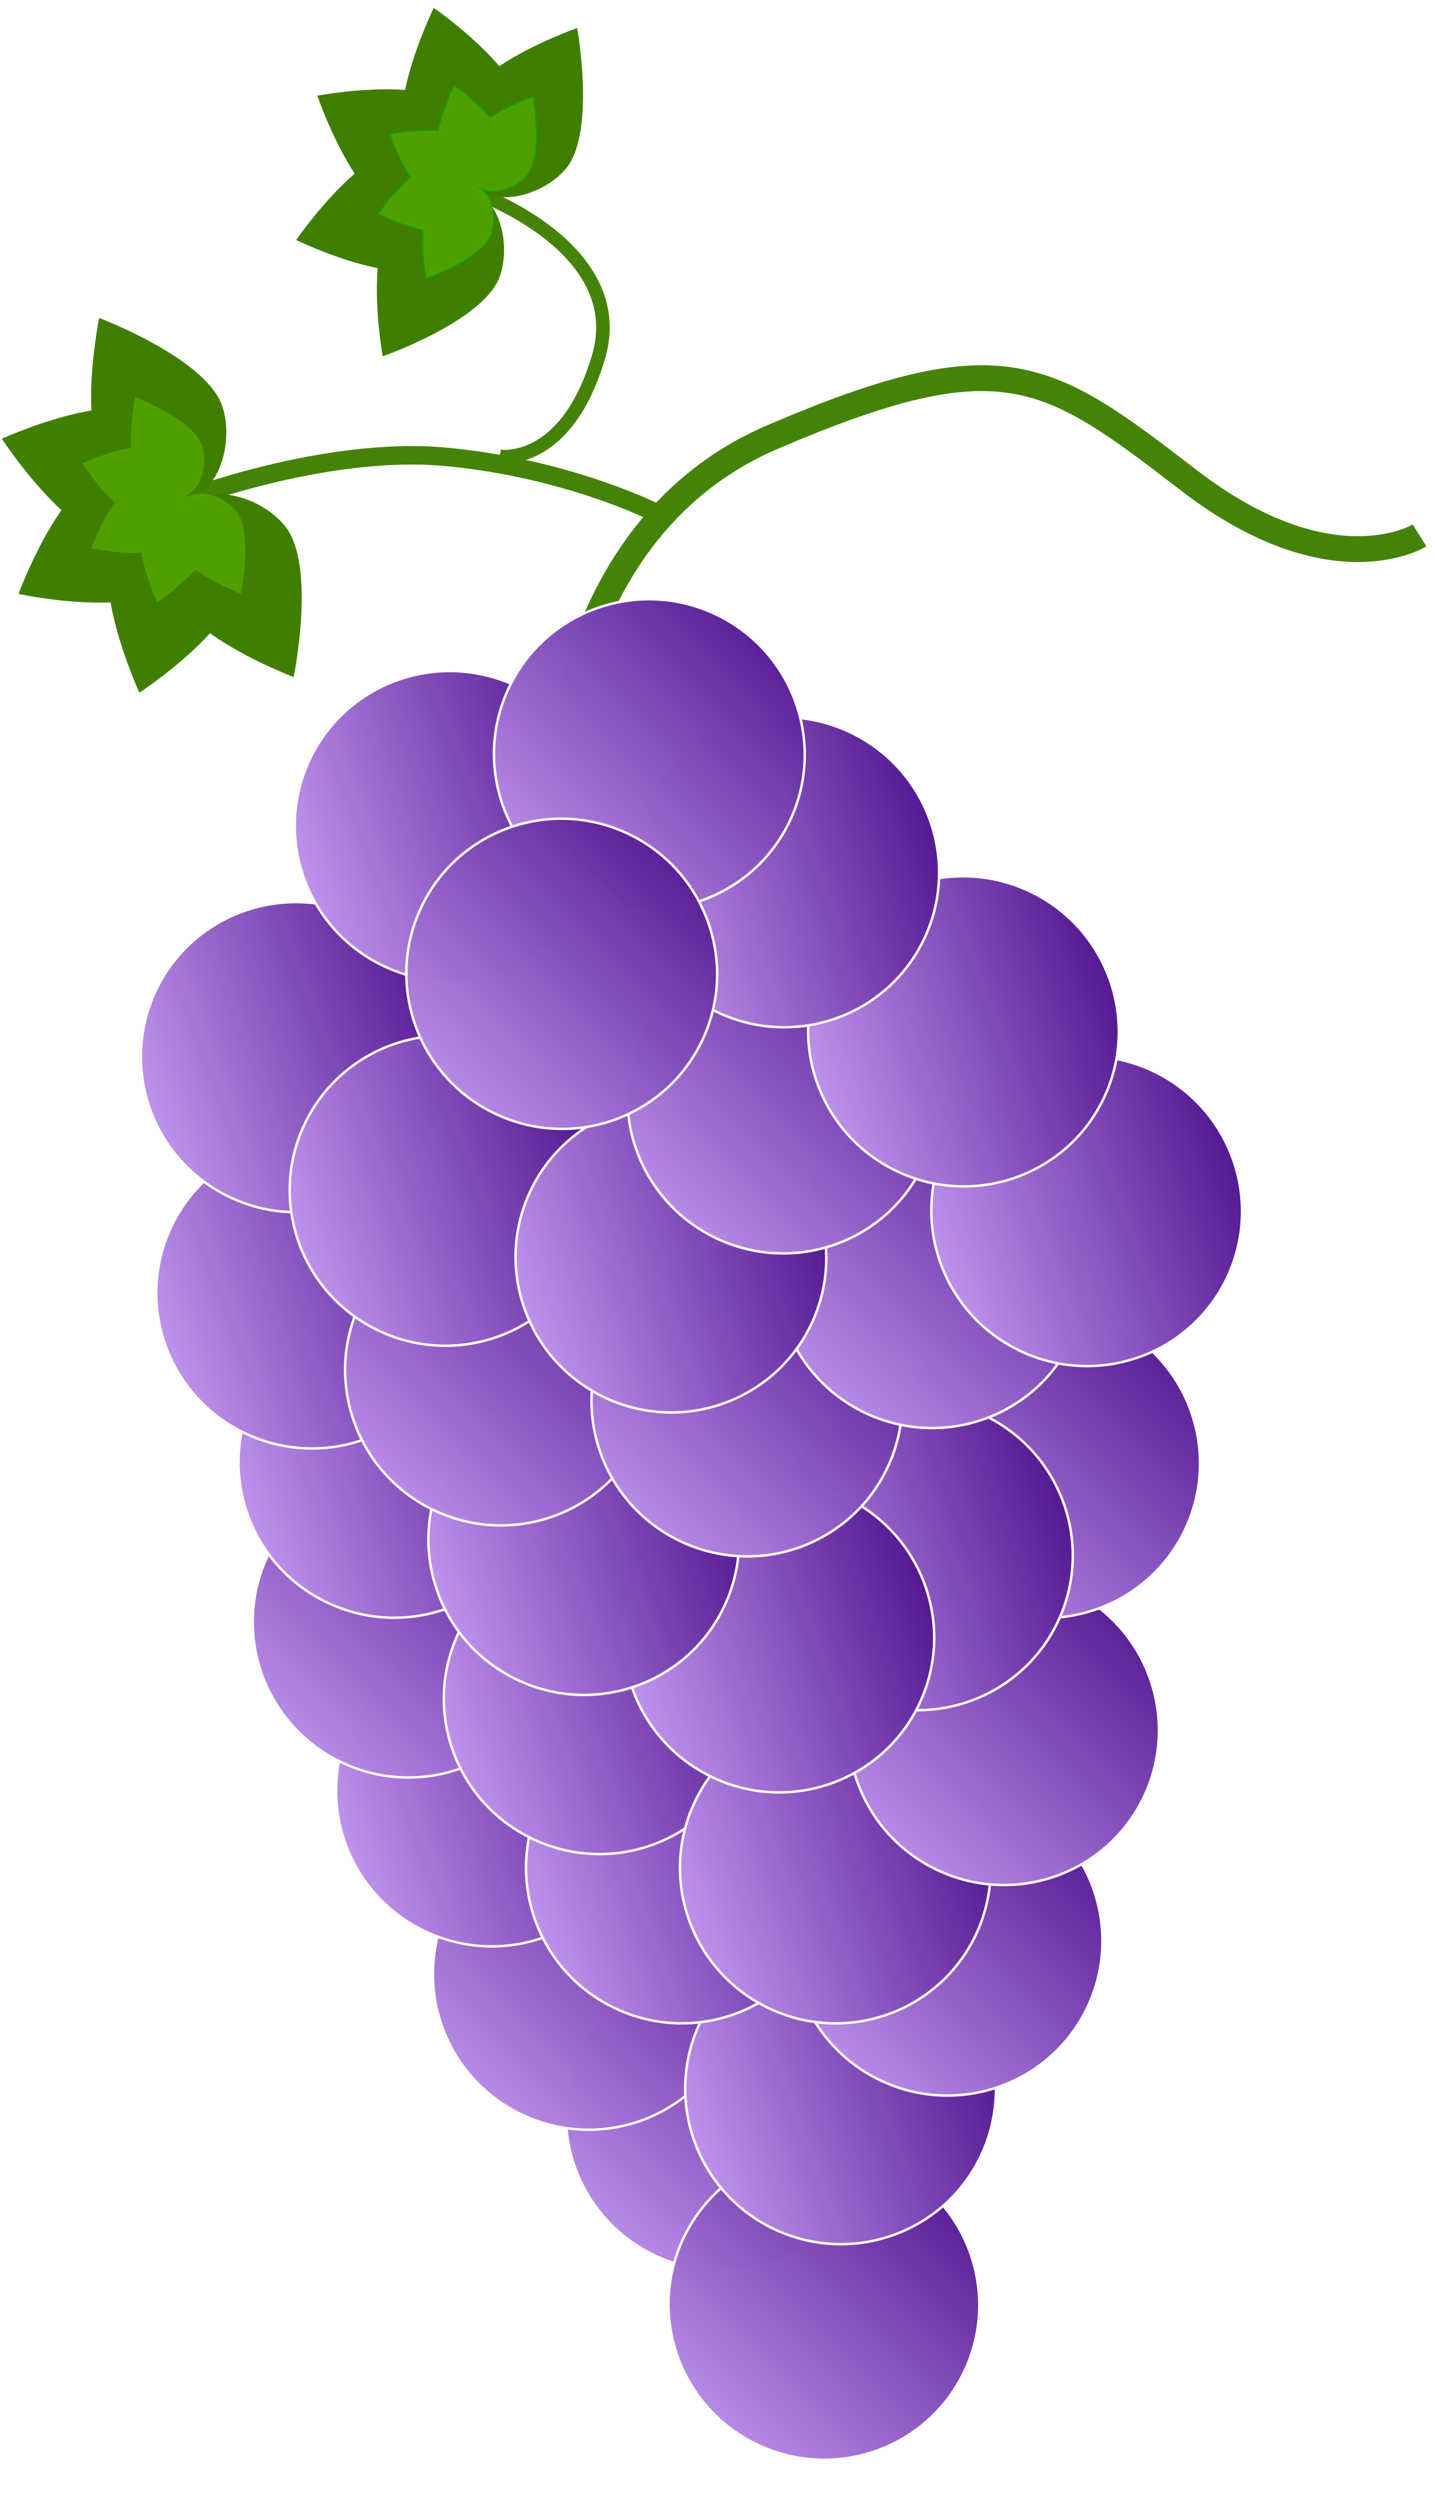
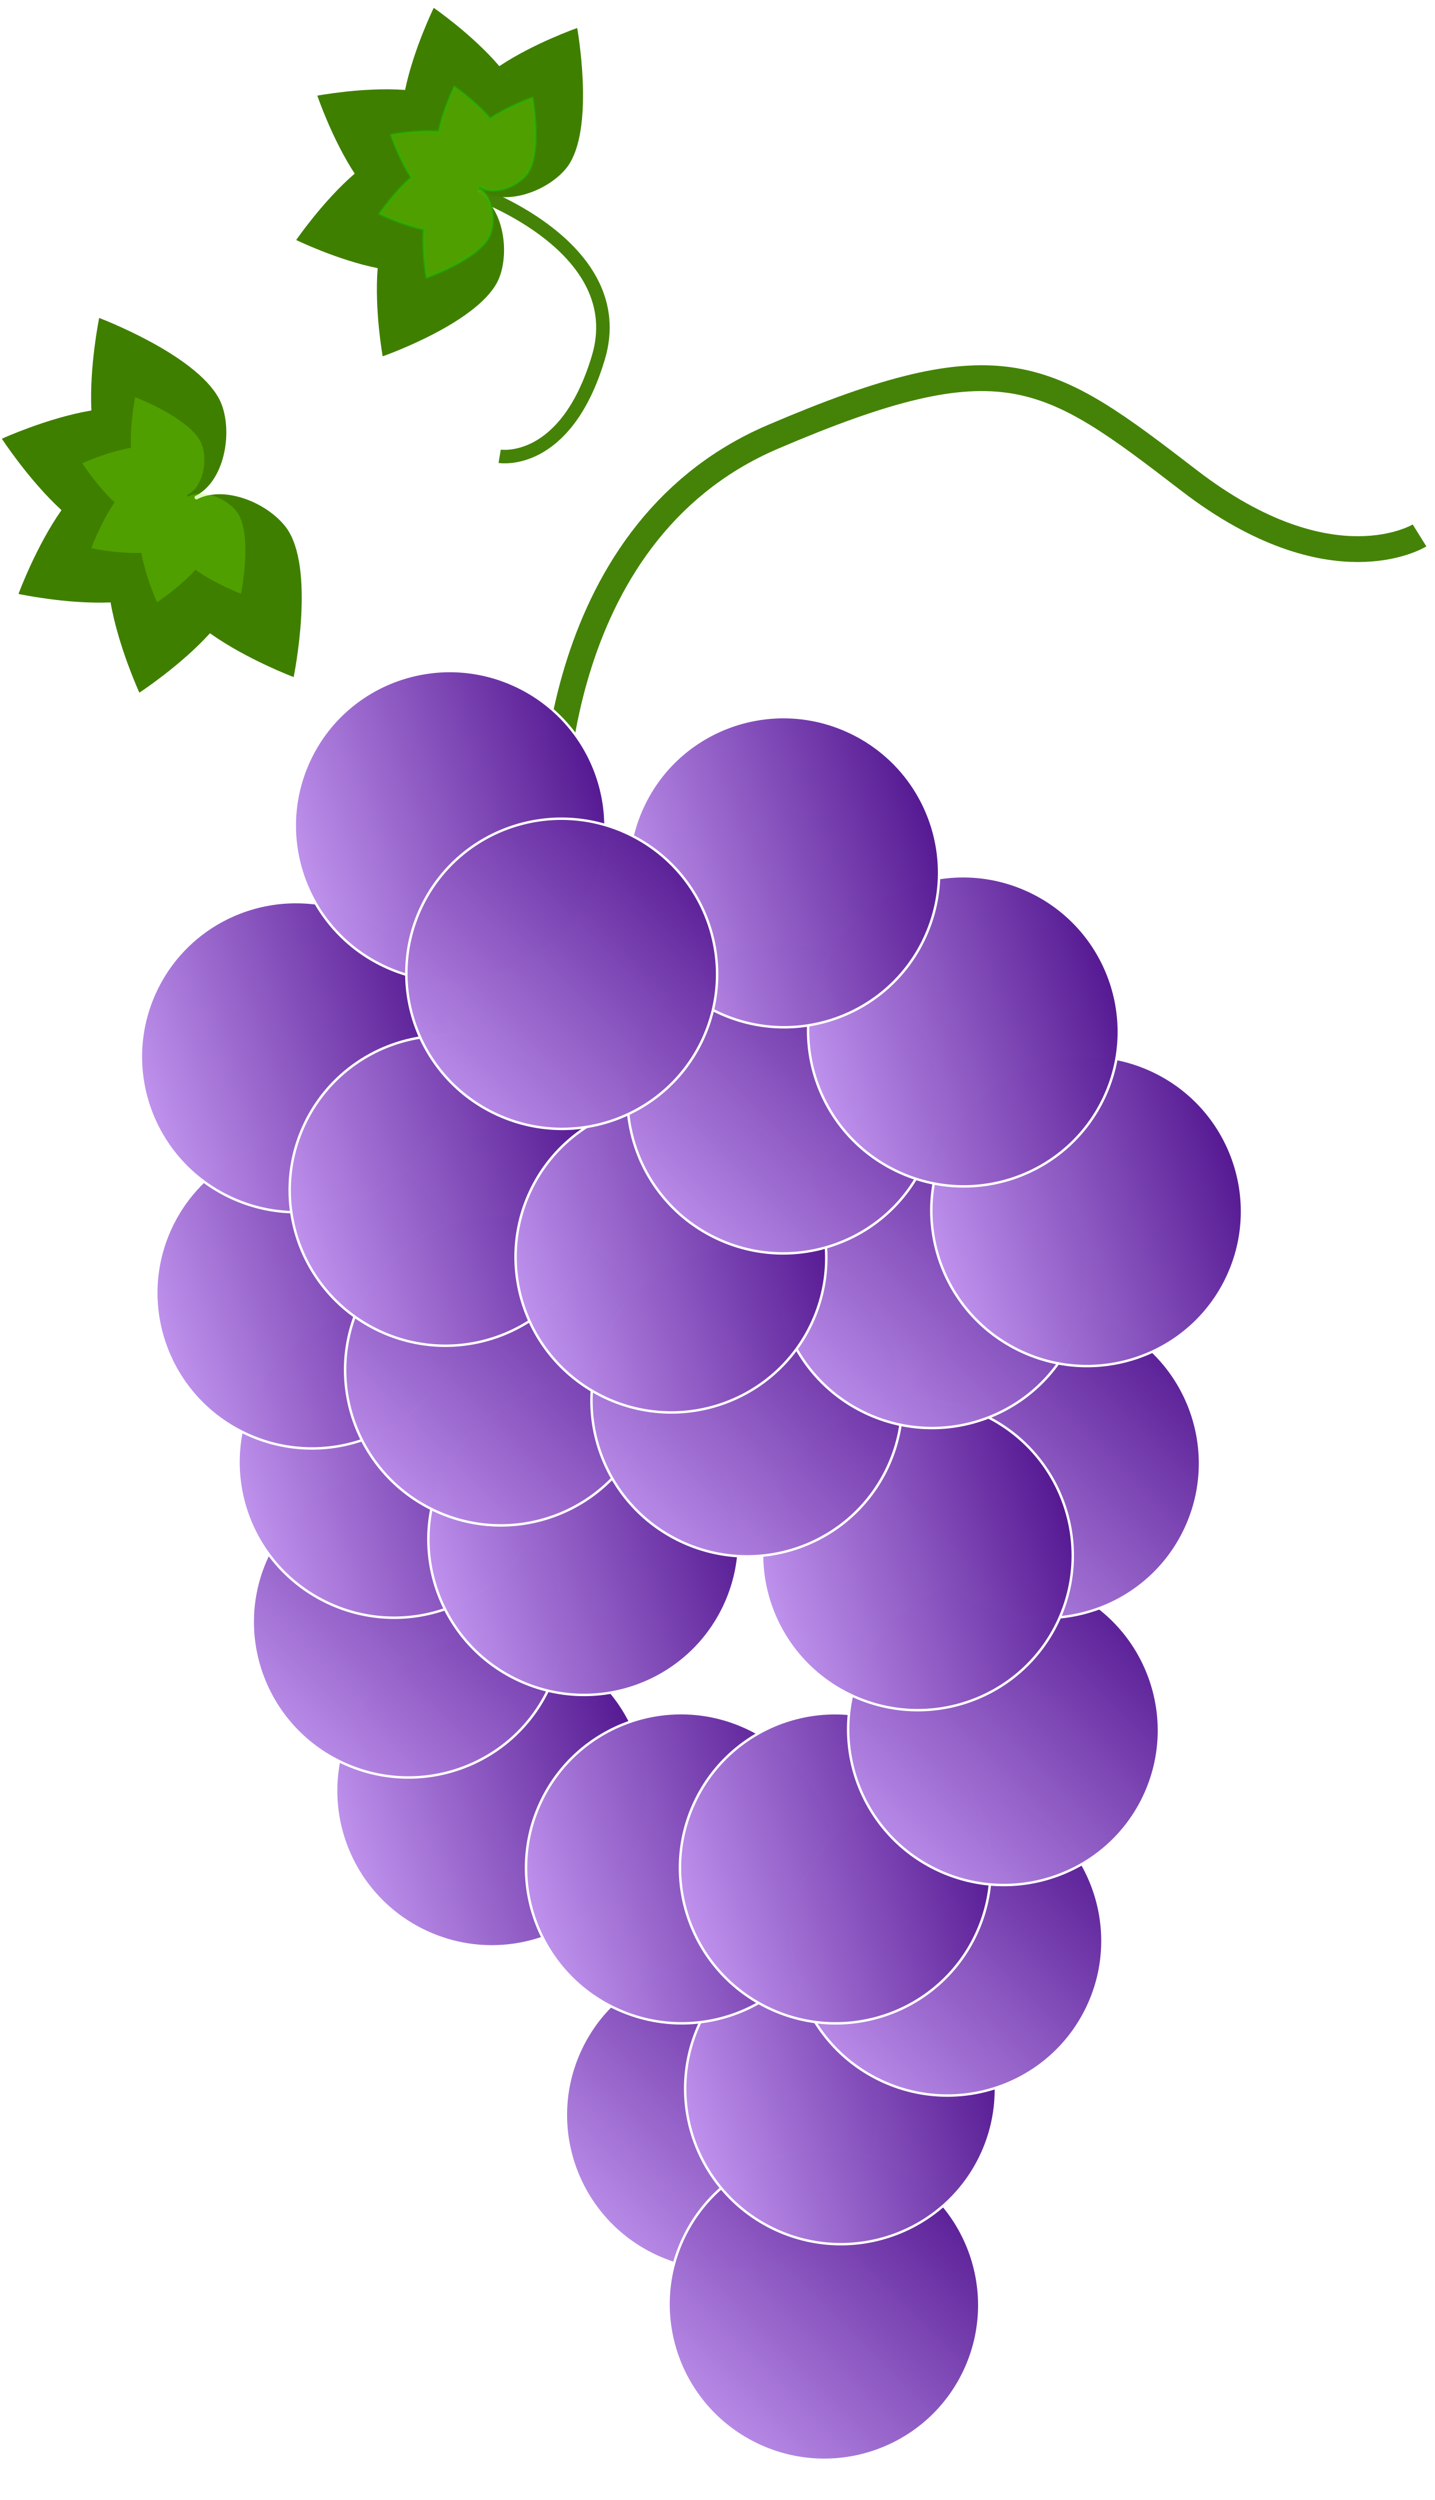
<svg xmlns="http://www.w3.org/2000/svg" viewBox="0 0 584 1017">
  <defs>
    <filter id="c" x="-50%" y="-50%" width="200%" height="200%">
      <feGaussianBlur in="SourceGraphic" stdDeviation="4" />
    </filter>
    <filter id="b" x="-50%" y="-50%" width="200%" height="200%">
      <feGaussianBlur in="SourceGraphic" stdDeviation="4" />
    </filter>
    <linearGradient id="a" x1="1" x2="0" y2="1">
      <stop stop-color="#3f007f" stop-opacity=".996" offset="0" />
      <stop stop-color="#d4aaff" stop-opacity=".996" offset="1" />
    </linearGradient>
  </defs>
  <path d="m89.141 162.22c-9.62-18.113-48.781-32.862-48.781-32.862s-4.044 19.638-3.162 37.634c-17.843 2.999-36.449 11.499-36.449 11.499s10.981 16.863 24.265 29.056c-10.414 14.815-17.491 34.091-17.491 34.091s19.574 4.209 37.477 3.455c3.116 17.953 11.714 36.712 11.714 36.712s16.702-10.909 28.737-24.169c14.821 10.574 34.056 17.827 34.056 17.827s9.298-45.12-3.365-61.248c-7.827-9.97-25.146-16.834-36.145-11-0.192-0.068-0.389-0.133-0.585-0.195-0.098-0.177-0.167-0.379-0.268-0.558 0.064-0.195 0.123-0.392 0.185-0.587 0.266-0.121 0.524-0.254 0.78-0.396 10.986-6.056 14.509-24.545 10.231-36.573-0.32-0.907-0.723-1.805-1.197-2.695l-4e-3 0.01z" fill="#3f7f00" stroke="#d4ffaa" stroke-linecap="round" stroke-linejoin="round" stroke-width="0" />
  <g transform="translate(0 2.441) matrix(1 0 0 1 -4.883 0)" fill="#7f3f00" fill-opacity="0" opacity=".97" stroke="#3f7f00">
    <path transform="translate(.75 .75) matrix(1 0 0 1 326.05 -737.48)" d="m-96.614 1072.4s-4.461-120.28 89.215-160.37c93.676-40.092 111.52-26.728 169.51 17.819 57.99 44.547 93.676 22.273 93.676 22.273" stroke-width="10.5" />
-     <path transform="translate(.75 .75) matrix(1 0 0 1 326.05 -737.48)" d="m-56.117 942.39s-35.687-17.819-84.757-22.274c-49.07-4.454-107.06 17.819-107.06 17.819" stroke-width="7.5" />
    <path transform="translate(.75 .75) matrix(1 0 0 1 326.05 -737.48)" d="m-118.57 919.93s26.765 4.455 40.148-40.092c13.383-44.547-49.07-66.82-49.07-66.82" stroke-width="5.5" />
  </g>
  <path d="m231.95 66.282c9.906-16.404 2.951-54.887 2.951-54.887s-17.682 6.176-31.686 15.516c-10.962-12.873-26.699-23.719-26.699-23.719s-8.252 16.897-11.655 33.4c-16.87-1.246-35.716 2.324-35.716 2.324s6.013 17.72 15.204 31.719c-12.897 11.111-23.812 27.005-23.812 27.005s16.756 8.163 33.158 11.456c-1.369 16.96 2.042 35.867 2.042 35.867s40.629-14.187 47.487-32.079c4.239-11.061 1.435-28.245-8.517-34.269-0.037-0.192-0.08-0.374-0.125-0.563 0.096-0.166 0.222-0.316 0.319-0.482 0.187-0.044 0.373-0.08 0.56-0.13 0.224 0.151 0.455 0.298 0.69 0.436 10.123 5.907 26.635-0.139 34.224-9.336 0.574-0.692 1.1-1.446 1.586-2.253l-0.01-0.005z" fill="#3f7f00" stroke="#d4ffaa" stroke-linecap="round" stroke-linejoin="round" stroke-width="0" />
  <path d="m215.04 69.827c5.381-8.961 1.603-29.981 1.603-29.981s-9.606 3.374-17.213 8.476c-5.955-7.032-14.504-12.956-14.504-12.956s-4.483 9.23-6.331 18.245c-9.165-0.68-19.403 1.269-19.403 1.269s3.267 9.679 8.259 17.326c-7.006 6.07-12.936 14.752-12.936 14.752s9.103 4.459 18.012 6.258c-0.744 9.264 1.109 19.592 1.109 19.592s22.072-7.749 25.797-17.523c2.303-6.042 0.78-15.428-4.627-18.718-0.021-0.103-0.044-0.204-0.068-0.307 0.052-0.092 0.121-0.171 0.173-0.263 0.101-0.03 0.203-0.044 0.304-0.071 0.122 0.083 0.247 0.163 0.375 0.239 5.499 3.227 14.469-0.074 18.593-5.1 0.312-0.378 0.598-0.79 0.862-1.231l-0.006-0.005z" fill="#7fff00" filter="url(#c)" opacity=".5" stroke="#0f0" stroke-linecap="round" stroke-linejoin="round" />
  <g fill="url(#a)" stroke="#fff" stroke-linecap="round" stroke-linejoin="round">
    <path transform="translate(.75 .75) matrix(1 0 0 1 326.05 -737.48)" d="m23.975 1624.3c-14.813 31.512-52.454 45.008-84.074 30.144-31.62-14.864-45.244-52.459-30.431-83.971 14.813-31.512 52.455-45.008 84.074-30.144 31.619 14.864 45.244 52.459 30.431 83.971z" />
-     <path transform="translate(.75 .75) matrix(1 0 0 1 326.05 -737.48)" d="m-30.133 1567c-14.813 31.512-52.454 45.008-84.074 30.144-31.619-14.864-45.244-52.459-30.431-83.971 14.813-31.512 52.455-45.008 84.074-30.144 31.62 14.864 45.244 52.459 30.431 83.971z" />
    <path transform="translate(.75 .75) matrix(.905 .425 -.425 .905 484.41 -460.26)" d="m310.31 1197c-1e-4 34.82-28.324 63.048-63.263 63.048s-63.263-28.227-63.263-63.048c0-34.82 28.324-63.048 63.263-63.048s63.263 28.228 63.263 63.048z" />
    <path transform="translate(.75 .75) matrix(1 0 0 1 326.05 -737.48)" d="m-103.46 1423.7c-14.813 31.512-52.454 45.008-84.074 30.144-31.62-14.864-45.244-52.459-30.431-83.971 14.813-31.512 52.455-45.008 84.074-30.144 31.619 14.864 45.244 52.459 30.431 83.971z" />
    <path transform="translate(.75 .75) matrix(.905 .425 -.425 .905 470.97 -505.51)" d="m248.91 1128.1c-1e-4 34.82-28.324 63.048-63.263 63.048s-63.263-28.227-63.263-63.048 28.324-63.048 63.263-63.048c34.939-1e-4 63.263 28.227 63.263 63.048z" />
    <path transform="translate(.75 .75) matrix(.905 .425 -.425 .905 459.66 -528.85)" d="m209.5 1096.3c-1e-4 34.82-28.324 63.048-63.263 63.048s-63.263-28.227-63.263-63.048c0-34.82 28.324-63.048 63.263-63.048 34.94 0 63.263 28.227 63.263 63.048z" />
    <path d="m392.56 964.56c-14.813 31.512-52.455 45.008-84.074 30.144-31.62-14.864-45.244-52.459-30.431-83.971 14.813-31.512 52.454-45.008 84.074-30.144 31.62 14.864 45.244 52.459 30.431 83.971z" />
    <path transform="translate(.75 .75) matrix(.905 .425 -.425 .905 532.49 -419.24)" d="m429.46 1229.6c-1e-4 34.82-28.324 63.048-63.263 63.048s-63.263-28.227-63.263-63.048c0-34.82 28.324-63.048 63.263-63.048h1e-4c34.939 0 63.263 28.227 63.263 63.048z" />
    <path transform="translate(.75 .75) matrix(.905 .425 -.425 .905 510.57 -449.65)" d="m365.4 1194c-1e-4 34.82-28.324 63.048-63.263 63.048s-63.263-28.227-63.263-63.048 28.324-63.048 63.263-63.048c34.939 0 63.263 28.227 63.263 63.048z" />
-     <path transform="translate(.75 .75) matrix(.905 .425 -.425 .905 499.26 -472.98)" d="m326 1162.2c-1e-4 34.82-28.324 63.048-63.263 63.048s-63.263-28.227-63.263-63.048c0-34.82 28.324-63.048 63.263-63.048s63.263 28.227 63.263 63.048z" />
    <path d="m442.68 816.37c-14.813 31.512-52.455 45.008-84.074 30.144s-45.244-52.459-30.431-83.971c14.813-31.512 52.455-45.008 84.074-30.144l9.0499e-5 4.2542e-5c31.62 14.864 45.244 52.459 30.431 83.971z" />
    <path transform="translate(.75 .75) matrix(.905 .425 -.425 .905 531.78 -449.65)" d="m402.92 1176.4c-1e-4 34.82-28.324 63.048-63.263 63.048s-63.263-28.227-63.263-63.048c0-34.82 28.324-63.048 63.263-63.048h1e-4c34.939-1e-4 63.263 28.227 63.263 63.048z" />
    <path d="m465.67 730.72c-14.813 31.512-52.455 45.008-84.074 30.144s-45.244-52.459-30.431-83.971c14.813-31.512 52.455-45.008 84.074-30.144 31.62 14.864 45.244 52.459 30.431 83.971z" />
    <path d="m482.39 622.09c-14.813 31.512-52.455 45.008-84.074 30.144s-45.244-52.459-30.431-83.971c14.813-31.512 52.455-45.008 84.074-30.144 31.62 14.864 45.244 52.459 30.431 83.971z" />
    <path transform="translate(.75 .75) matrix(.905 .425 -.425 .905 543.1 -492.78)" d="m387.08 1090.7c-1e-4 34.82-28.324 63.048-63.263 63.048s-63.263-28.227-63.263-63.048c0-34.82 28.324-63.048 63.263-63.048h1e-4c34.939-1e-4 63.263 28.228 63.263 63.048z" />
-     <path transform="translate(.75 .75) matrix(.905 .425 -.425 .905 524.01 -481.47)" d="m362.72 1126.6c-1e-4 34.82-28.324 63.048-63.263 63.048s-63.263-28.227-63.263-63.048 28.324-63.048 63.263-63.048c34.939 0 63.263 28.227 63.263 63.048z" />
    <path transform="translate(.75 .75) matrix(.905 .425 -.425 .905 497.14 -494.9)" d="m304.02 1125.2c-1e-4 34.82-28.324 63.048-63.263 63.048s-63.263-28.227-63.263-63.048c0-34.82 28.324-63.048 63.263-63.048 34.94 0 63.263 28.228 63.263 63.048z" />
    <path d="m260.94 584.41c-14.813 31.512-52.455 45.008-84.074 30.144-31.62-14.864-45.244-52.459-30.431-83.971 14.813-31.512 52.454-45.008 84.074-30.144 31.62 14.864 45.244 52.459 30.431 83.971z" />
    <path d="m361.2 597.01c-14.813 31.512-52.455 45.008-84.074 30.144s-45.244-52.459-30.431-83.971 52.455-45.008 84.074-30.144l9.0499e-5 4.2542e-5c31.62 14.864 45.244 52.459 30.431 83.971z" />
    <path d="m436.42 544.8c-14.813 31.512-52.455 45.008-84.074 30.144s-45.244-52.459-30.431-83.971 52.455-45.008 84.074-30.144c31.62 14.864 45.244 52.459 30.431 83.971z" />
    <path transform="translate(.75 .75) matrix(.905 .425 -.425 .905 457.54 -561.37)" d="m178.71 1040.5c-1e-4 34.82-28.324 63.048-63.263 63.048s-63.263-28.227-63.263-63.048 28.324-63.048 63.263-63.048c34.94-1e-4 63.263 28.227 63.263 63.048z" />
    <path transform="translate(.75 .75) matrix(.905 .425 -.425 .905 478.04 -542.99)" d="m230.26 1056c-1e-4 34.82-28.324 63.048-63.263 63.048s-63.263-28.227-63.263-63.048 28.324-63.048 63.263-63.048 63.263 28.227 63.263 63.048z" />
    <path transform="translate(.75 .75) matrix(.905 .425 -.425 .905 509.16 -533.8)" d="m292.94 1046.4c-1e-4 34.82-28.324 63.048-63.263 63.048s-63.263-28.227-63.263-63.048 28.324-63.048 63.263-63.048c34.939-1e-4 63.263 28.227 63.263 63.048z" />
    <path d="m375.82 473.75c-14.813 31.512-52.455 45.008-84.074 30.144s-45.244-52.459-30.431-83.971 52.455-45.008 84.074-30.144c31.62 14.864 45.244 52.459 30.431 83.971z" />
    <path transform="translate(.75 .75) matrix(.905 .425 -.425 .905 566.43 -540.16)" d="m388.95 987.49c-1e-4 34.82-28.324 63.048-63.263 63.048s-63.263-28.227-63.263-63.048c0-34.82 28.324-63.048 63.263-63.048 34.939-1e-4 63.263 28.227 63.263 63.048z" />
    <path transform="translate(.75 .75) matrix(.905 .425 -.425 .905 549.46 -564.91)" d="m338.36 957.82c-1e-4 34.82-28.324 63.048-63.263 63.048s-63.263-28.227-63.263-63.048c0-34.82 28.324-63.048 63.263-63.048s63.263 28.228 63.263 63.048z" />
    <path transform="translate(.75 .75) matrix(.905 .425 -.425 .905 524.71 -586.83)" d="m276.35 939.63c-1e-4 34.82-28.324 63.048-63.263 63.048s-63.263-28.227-63.263-63.048c0-34.82 28.324-63.048 63.263-63.048 34.94-1e-4 63.263 28.227 63.263 63.048z" />
    <path transform="translate(.75 .75) matrix(.905 .425 -.425 .905 478.75 -593.19)" d="m189.77 966.59c-1e-4 34.82-28.324 63.048-63.263 63.048s-63.263-28.227-63.263-63.048 28.324-63.048 63.263-63.048c34.939 0 63.263 28.228 63.263 63.048z" />
-     <path d="m321.52 333.8c-14.813 31.512-52.455 45.008-84.074 30.144s-45.244-52.459-30.431-83.971c14.813-31.512 52.455-45.008 84.074-30.144 31.62 14.864 45.244 52.459 30.431 83.971z" />
    <path d="m285.86 423.09c-14.813 31.512-52.455 45.008-84.074 30.144s-45.244-52.459-30.431-83.971c14.813-31.512 52.455-45.008 84.074-30.144 31.62 14.864 45.244 52.459 30.431 83.971z" />
  </g>
  <path transform="translate(2.441) matrix(1 0 0 1 329.24 -739.17)" d="m-250.13 918.75c-5.233-9.911-26.533-17.982-26.533-17.982s-2.2 10.746-1.72 20.594c-9.705 1.641-19.826 6.292-19.826 6.292s5.973 9.227 13.199 15.9c-5.665 8.107-9.514 18.654-9.514 18.654s10.647 2.303 20.385 1.891c1.695 9.824 6.372 20.089 6.372 20.089s9.085-5.97 15.631-13.225c8.062 5.786 18.524 9.755 18.524 9.755s5.057-24.69-1.83-33.515c-4.258-5.456-13.678-9.212-19.661-6.019-0.104-0.035-0.211-0.074-0.318-0.106-0.053-0.097-0.091-0.207-0.146-0.305 0.035-0.106 0.067-0.216 0.1-0.321 0.144-0.065 0.285-0.139 0.424-0.216 5.976-3.314 7.892-13.431 5.565-20.013-0.174-0.496-0.393-0.988-0.651-1.475l-0.002 0.004z" fill="#7fff00" filter="url(#b)" opacity=".5" stroke="#7fff00" stroke-linecap="round" stroke-linejoin="round" stroke-opacity="0" />
</svg>